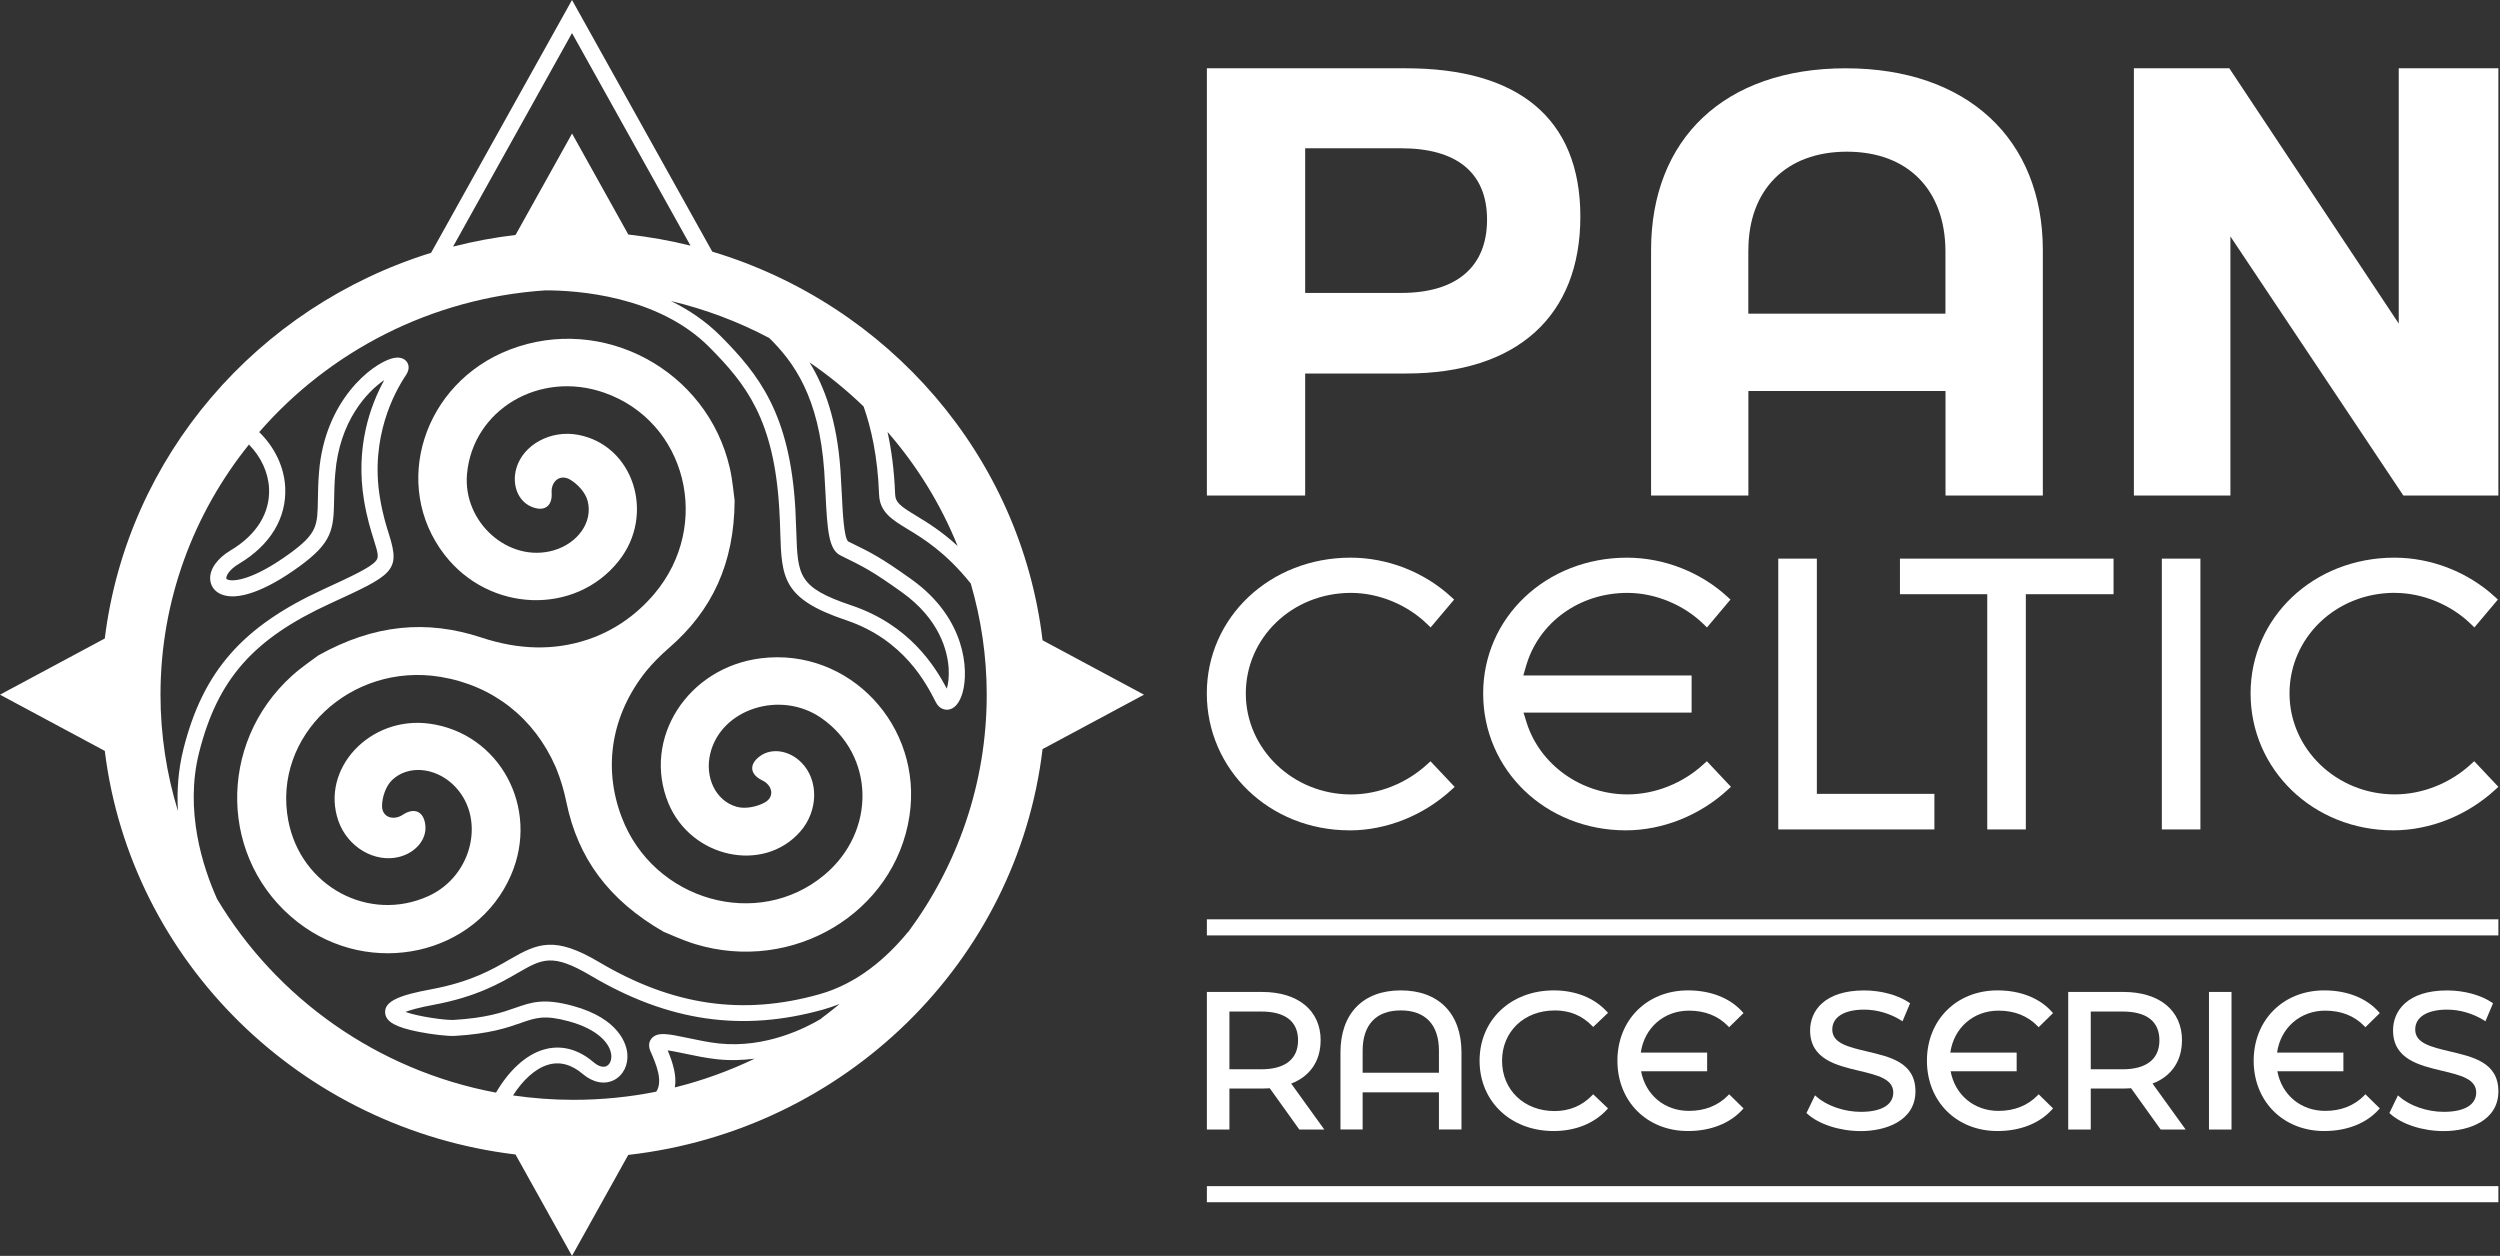
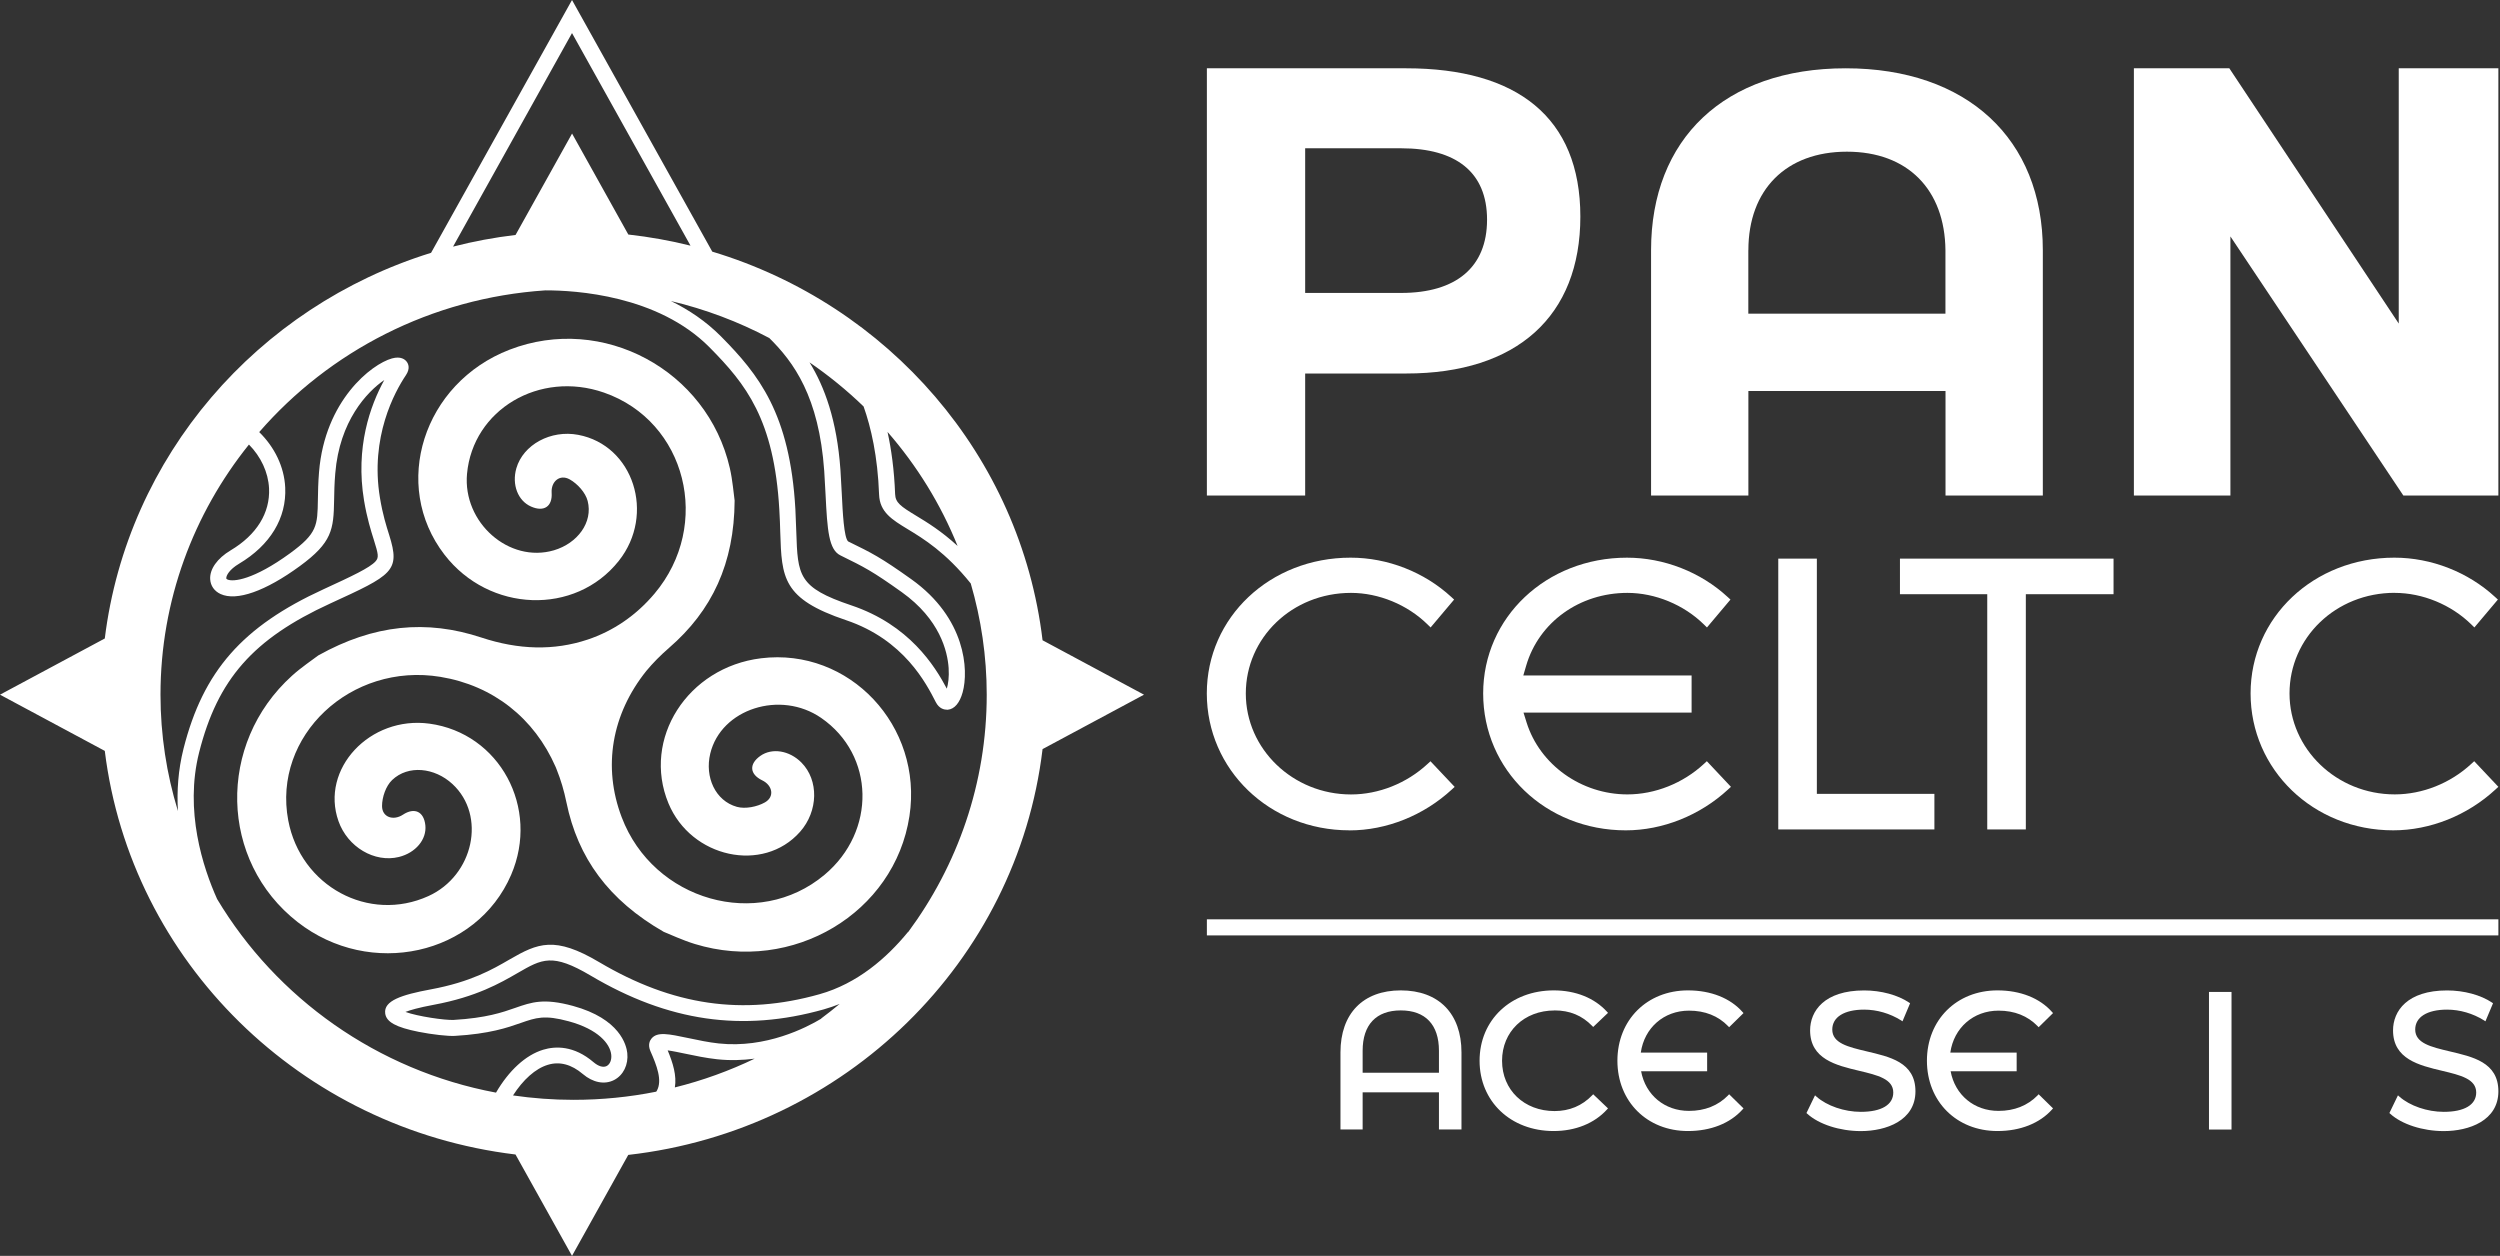
<svg xmlns="http://www.w3.org/2000/svg" width="213" height="107" viewBox="0 0 213 107" fill="none">
  <rect x="0" y="0" width="213" height="107" fill="#333333" stroke="none" />
  <path d="M60.685 21.439L48.735 0L36.727 21.54C21.935 26.125 10.843 38.876 8.928 54.399L0 59.187L8.928 63.976C11.143 81.926 25.63 96.159 43.921 98.363L48.735 107L53.527 98.398C72.005 96.306 86.662 81.941 88.826 63.823L97.469 59.187L88.826 54.551C86.952 38.845 75.69 25.958 60.685 21.439ZM81.59 46.518C80.213 45.254 78.997 44.507 78.045 43.933C76.74 43.141 76.29 42.831 76.264 42.095C76.187 40.039 75.943 38.287 75.617 36.799C78.122 39.673 80.151 42.953 81.59 46.523V46.518ZM65.53 28.786C67.631 30.853 69.779 33.803 70.224 40.125C70.271 40.805 70.307 41.486 70.338 42.136C70.488 45.208 70.612 46.833 71.606 47.32C73.671 48.336 74.292 48.641 76.828 50.448C80.079 52.769 80.726 55.49 80.824 56.912C80.876 57.689 80.783 58.288 80.669 58.674C79.644 56.735 77.47 53.236 72.527 51.575C67.999 50.052 67.968 49.047 67.843 45.299C67.823 44.715 67.802 44.081 67.766 43.375C67.305 35.23 64.629 31.899 61.441 28.674C60.152 27.375 58.682 26.39 57.161 25.648C60.111 26.349 62.916 27.41 65.525 28.791L65.53 28.786ZM48.735 2.818L58.832 20.931C57.109 20.499 55.339 20.184 53.532 19.981L48.74 11.379L43.926 20.017C42.11 20.235 40.329 20.565 38.6 21.012L48.735 2.818ZM15.155 69.084C14.197 65.946 13.674 62.625 13.674 59.187C13.674 51.149 16.495 43.745 21.21 37.876C22.219 38.901 22.856 40.227 22.923 41.613C23.022 43.7 21.862 45.574 19.652 46.889C18.514 47.569 17.856 48.488 17.908 49.351C17.939 49.905 18.26 50.367 18.793 50.611C20.154 51.24 22.618 50.372 25.542 48.234C28.296 46.224 28.425 45.122 28.466 42.613C28.477 41.963 28.487 41.227 28.565 40.323C28.927 35.88 31.256 33.392 32.742 32.376C31.546 34.55 30.262 38.109 31.018 42.654C31.267 44.136 31.603 45.213 31.851 45.995C32.239 47.229 32.291 47.498 31.996 47.828C31.494 48.382 29.983 49.092 27.561 50.205C20.656 53.373 17.313 57.176 15.636 63.788C15.175 65.616 15.061 67.408 15.16 69.089L15.155 69.084ZM57.497 92.655C57.668 91.64 57.331 90.558 56.886 89.492C57.306 89.547 57.896 89.674 58.367 89.771C59.205 89.949 60.163 90.147 61.094 90.248C62.217 90.37 63.294 90.329 64.298 90.198C62.145 91.233 59.867 92.061 57.492 92.65L57.497 92.655ZM69.971 86.79C68.713 87.547 65.261 89.334 61.244 88.903C60.38 88.811 59.464 88.618 58.656 88.446C56.943 88.085 56.006 87.887 55.51 88.481C55.37 88.649 55.178 89.004 55.416 89.558C55.96 90.781 56.446 92.056 55.965 92.929C55.95 92.955 55.929 92.98 55.908 93.011C53.631 93.468 51.271 93.706 48.859 93.706C47.109 93.706 45.391 93.574 43.709 93.331C44.568 91.99 45.619 91.04 46.68 90.721C47.684 90.416 48.688 90.685 49.656 91.507C50.515 92.239 51.509 92.432 52.316 92.02C53.108 91.614 53.553 90.71 53.444 89.715C53.372 89.05 52.828 86.8 48.817 85.704C46.328 85.028 45.308 85.379 43.9 85.871C42.798 86.257 41.426 86.734 38.657 86.897C37.933 86.938 35.578 86.597 34.543 86.216C34.931 86.064 35.65 85.851 36.96 85.607C40.588 84.932 42.617 83.759 44.102 82.901C46.193 81.692 47.058 81.189 50.329 83.124C56.943 87.039 63.252 87.953 70.188 85.998C70.654 85.866 71.104 85.709 71.539 85.536C71.021 85.963 70.498 86.379 69.96 86.78L69.971 86.79ZM77.356 79.412C75.555 81.611 73.055 83.799 69.82 84.708C63.278 86.552 57.316 85.683 51.053 81.977C47.26 79.727 45.826 80.352 43.414 81.748C41.944 82.601 40.107 83.662 36.717 84.292C34.206 84.759 32.679 85.262 32.819 86.343C32.912 87.075 33.735 87.526 35.671 87.912C36.794 88.136 38.176 88.293 38.751 88.258C41.711 88.085 43.248 87.552 44.371 87.156C45.67 86.704 46.39 86.45 48.455 87.014C50.976 87.699 51.98 88.933 52.078 89.862C52.125 90.304 51.969 90.68 51.685 90.827C51.395 90.974 50.986 90.853 50.567 90.497C48.885 89.06 47.306 89.126 46.281 89.436C44.77 89.893 43.347 91.228 42.26 93.092C32.141 91.198 23.549 85.038 18.498 76.599C17.292 73.913 15.708 69.079 16.966 64.103C18.545 57.867 21.572 54.429 28.135 51.418C33.446 48.981 34.129 48.671 33.161 45.589C32.912 44.802 32.602 43.817 32.374 42.425C31.51 37.236 33.632 33.382 34.584 31.965C34.967 31.396 34.791 31 34.651 30.817C34.507 30.624 34.149 30.33 33.394 30.538C31.655 31.02 27.68 34.123 27.183 40.201C27.105 41.146 27.095 41.907 27.084 42.578C27.048 44.776 27.038 45.441 24.714 47.138C21.593 49.412 19.859 49.595 19.373 49.372C19.285 49.331 19.279 49.301 19.279 49.265C19.269 49.037 19.544 48.519 20.366 48.031C23.027 46.447 24.424 44.136 24.3 41.532C24.217 39.77 23.389 38.089 22.085 36.814C28.058 29.939 36.722 25.389 46.468 24.739C49.014 24.734 56.048 25.145 60.458 29.599C63.558 32.732 65.959 35.738 66.399 43.436C66.441 44.126 66.461 44.756 66.477 45.33C66.601 49.235 66.658 51.017 72.087 52.84C77.015 54.5 78.919 58.233 79.732 59.827C80.022 60.391 80.462 60.467 80.679 60.467C80.71 60.467 80.741 60.467 80.762 60.467C81.326 60.411 81.771 59.883 82.02 58.979C82.537 57.1 82.294 52.667 77.646 49.351C75.017 47.478 74.313 47.132 72.258 46.127C71.901 45.792 71.797 43.639 71.72 42.07C71.689 41.41 71.653 40.724 71.606 40.034C71.306 35.804 70.255 32.955 68.972 30.873C70.612 32.001 72.155 33.255 73.578 34.631C74.209 36.413 74.779 38.866 74.898 42.141C74.955 43.634 76 44.274 77.33 45.081C78.671 45.893 80.565 47.046 82.708 49.712C83.588 52.728 84.069 55.902 84.069 59.192C84.069 66.743 81.58 73.73 77.372 79.417L77.356 79.412Z" fill="white" />
  <path d="M64.846 56.085C58.578 56.851 54.681 62.955 56.953 68.444C58.884 73.095 65.022 74.426 68.164 70.871C69.722 69.109 69.773 66.474 68.283 64.971C67.258 63.935 65.772 63.696 64.774 64.407C63.801 65.098 63.868 65.966 64.939 66.484C65.814 66.905 66.021 67.88 65.172 68.363C64.51 68.739 63.5 68.942 62.786 68.744C60.944 68.231 60.033 66.205 60.514 64.204C61.43 60.396 66.492 58.771 69.965 61.167C74.54 64.326 74.675 70.826 70.244 74.537C64.577 79.285 55.675 76.756 52.968 69.627C51.332 65.326 52.119 60.843 55.064 57.166C55.628 56.486 56.27 55.836 56.989 55.211C60.69 52.012 62.558 47.985 62.59 42.649C62.502 42.044 62.424 40.943 62.181 39.881C60.266 31.523 51.337 26.735 43.419 29.792C36.054 32.635 33.295 41.328 37.87 47.259C41.68 52.2 49.019 52.464 52.724 47.782C55.866 43.816 53.972 37.936 49.262 37.048C46.928 36.606 44.578 37.881 43.993 39.897C43.595 41.288 44.123 42.669 45.251 43.161C46.348 43.644 47.078 43.151 47 41.983C46.938 41.029 47.694 40.369 48.543 40.846C49.205 41.217 49.888 41.973 50.069 42.684C50.535 44.502 49.205 46.289 47.197 46.884C43.377 48.011 39.413 44.522 39.79 40.369C40.292 34.905 45.96 31.538 51.456 33.448C58.48 35.89 60.7 44.715 55.763 50.58C54.194 52.439 52.254 53.759 50.075 54.49C47.187 55.455 44.174 55.364 41.012 54.318C36.338 52.774 31.851 53.2 27.12 55.841C26.634 56.217 25.697 56.831 24.879 57.572C18.456 63.376 18.694 73.359 25.355 78.559C31.546 83.393 40.598 81.392 43.548 74.537C46.007 68.83 42.565 62.467 36.587 61.655C31.515 60.969 27.27 65.519 28.839 69.962C29.615 72.166 31.913 73.527 33.988 73.014C35.417 72.659 36.369 71.516 36.24 70.313C36.116 69.14 35.313 68.764 34.325 69.414C33.512 69.947 32.55 69.632 32.55 68.672C32.55 67.921 32.876 66.966 33.409 66.459C34.78 65.154 37.027 65.392 38.548 66.799C41.452 69.48 40.355 74.593 36.504 76.345C31.427 78.65 25.619 75.517 24.558 69.896C23.202 62.706 29.884 56.41 37.529 57.669C42.021 58.41 45.52 61.188 47.337 65.336C47.347 65.367 47.362 65.392 47.373 65.423C47.394 65.463 47.409 65.509 47.425 65.555C47.777 66.428 48.056 67.362 48.258 68.353C49.231 73.095 51.85 76.695 56.549 79.392C57.124 79.62 58.138 80.103 59.199 80.428C67.537 82.982 76.228 77.787 77.485 69.531C78.655 61.853 72.366 55.16 64.841 56.085H64.846Z" fill="white" />
-   <path d="M212.862 101.059H102.826V102.43H212.862V101.059Z" fill="white" />
  <path d="M212.862 78.326H102.826V79.697H212.862V78.326Z" fill="white" />
  <path d="M172.601 70.668V50.626H180.074V47.595H161.876V50.626H169.314V70.668H172.601Z" fill="white" />
  <path d="M204.037 50.514C206.402 50.514 208.84 51.519 210.553 53.2L210.817 53.459L212.82 51.083L212.587 50.869C210.279 48.737 207.148 47.513 204.001 47.513C197.132 47.513 191.75 52.596 191.75 59.08C191.75 65.565 197.086 70.744 203.902 70.744C207.049 70.744 210.222 69.475 212.618 67.261L212.861 67.037L210.802 64.854L210.553 65.082C208.773 66.733 206.392 67.682 204.032 67.682C199.089 67.682 195.067 63.823 195.067 59.08C195.067 54.337 199.006 50.509 204.032 50.509L204.037 50.514Z" fill="white" />
  <path d="M114.978 70.749C118.125 70.749 121.298 69.48 123.694 67.266L123.937 67.042L121.877 64.859L121.629 65.087C119.848 66.738 117.468 67.687 115.107 67.687C110.165 67.687 106.143 63.828 106.143 59.085C106.143 54.343 110.082 50.514 115.107 50.514C117.473 50.514 119.911 51.519 121.624 53.2L121.888 53.459L123.891 51.083L123.658 50.869C121.349 48.737 118.218 47.513 115.071 47.513C108.203 47.513 102.82 52.596 102.82 59.08C102.82 65.565 108.156 70.744 114.973 70.744L114.978 70.749Z" fill="white" />
  <path d="M151.509 47.595V70.668H164.811V67.637H154.796V47.595H151.509Z" fill="white" />
  <path d="M126.366 59.081C126.366 65.621 131.702 70.745 138.518 70.745C141.66 70.745 144.838 69.475 147.234 67.261L147.477 67.038L145.423 64.854L145.174 65.083C143.394 66.733 141.013 67.683 138.653 67.683C134.73 67.683 131.2 65.164 130.066 61.559L129.802 60.711H144.124V57.547H129.787L130.03 56.715C131.112 53.008 134.58 50.514 138.653 50.514C141.018 50.514 143.456 51.52 145.169 53.201L145.433 53.46L147.436 51.083L147.203 50.87C144.895 48.737 141.763 47.514 138.617 47.514C131.748 47.514 126.366 52.596 126.366 59.081Z" fill="white" />
-   <path d="M187.475 47.595H184.189V70.668H187.475V47.595Z" fill="white" />
  <path d="M111.2 31.823H119.808C129.243 31.823 134.646 26.933 134.646 18.458C134.646 9.983 129.238 5.819 119.808 5.819H102.826V42.222H111.2V31.823ZM111.2 12.634H119.383C124.047 12.634 126.697 14.66 126.697 18.717C126.697 22.774 124.047 24.958 119.383 24.958H111.2V12.634Z" fill="white" />
  <path d="M190.031 20.143L204.767 42.222H212.861V5.819H204.373V27.567L189.938 5.819H181.807V42.222H190.031V20.143Z" fill="white" />
  <path d="M148.962 33.316H165.758V42.222H174.049V21.317C174.049 11.842 167.595 5.819 157.254 5.819C146.913 5.819 140.671 11.842 140.671 21.317V42.222H148.962V33.316ZM148.962 21.317C148.962 16.168 152.166 12.923 157.357 12.923C162.549 12.923 165.701 16.168 165.752 21.317V26.725H148.957V21.317H148.962Z" fill="white" />
-   <path d="M112.52 88.636C112.52 86.092 110.6 84.513 107.515 84.513H102.826V96.237H104.746V92.744H107.51C107.738 92.744 107.96 92.728 108.183 92.718L110.703 96.237H112.831L110.01 92.322C111.625 91.698 112.515 90.393 112.515 88.641L112.52 88.636ZM104.746 86.183H107.463C109.513 86.183 110.595 87.031 110.595 88.636C110.595 90.24 109.482 91.103 107.463 91.103H104.746V86.183Z" fill="white" />
  <path d="M119.347 84.381C116.128 84.381 114.208 86.356 114.208 89.667V96.232H116.097V93.069H122.598V96.232H124.518V89.667C124.518 86.356 122.582 84.381 119.342 84.381H119.347ZM116.097 89.519C116.097 87.305 117.251 86.087 119.347 86.087C121.443 86.087 122.598 87.305 122.598 89.519V91.398H116.097V89.519Z" fill="white" />
  <path d="M132.447 86.087C133.741 86.087 134.787 86.518 135.651 87.407L135.739 87.498L137.002 86.295L136.924 86.209C135.858 85.031 134.243 84.381 132.385 84.381C128.721 84.381 126.06 86.899 126.06 90.373C126.06 93.846 128.715 96.364 132.37 96.364C134.228 96.364 135.848 95.709 136.924 94.521L137.002 94.435L135.739 93.231L135.651 93.323C134.792 94.211 133.715 94.663 132.447 94.663C129.854 94.663 127.975 92.861 127.975 90.377C127.975 87.894 129.854 86.092 132.447 86.092V86.087Z" fill="white" />
  <path d="M147.238 93.323C146.374 94.201 145.251 94.648 143.9 94.648C141.825 94.648 140.199 93.297 139.822 91.271H145.448V89.682H139.796C140.096 87.57 141.762 86.107 143.9 86.107C145.266 86.107 146.389 86.554 147.233 87.427L147.321 87.519L148.548 86.315L148.47 86.229C147.425 85.041 145.768 84.381 143.812 84.381C140.329 84.381 137.803 86.899 137.803 90.373C137.803 93.846 140.329 96.364 143.812 96.364C145.753 96.364 147.409 95.709 148.47 94.521L148.548 94.435L147.321 93.231L147.233 93.323H147.238Z" fill="white" />
  <path d="M159.019 89.57C157.456 89.199 156.11 88.879 156.11 87.716C156.11 86.655 157.125 86.02 158.828 86.02C159.914 86.02 161.027 86.345 161.969 86.934L162.093 87.016L162.74 85.477L162.658 85.421C161.695 84.771 160.266 84.385 158.828 84.385C155.432 84.385 154.221 86.142 154.221 87.787C154.221 90.24 156.447 90.768 158.414 91.235C159.966 91.606 161.307 91.926 161.307 93.084C161.307 94.13 160.297 94.729 158.543 94.729C157.135 94.729 155.655 94.221 154.765 93.434L154.64 93.322L153.911 94.83L153.978 94.891C154.961 95.79 156.752 96.369 158.543 96.369C160.691 96.369 163.196 95.48 163.196 92.982C163.196 90.484 160.975 90.037 159.019 89.57Z" fill="white" />
  <path d="M173.609 93.323C172.745 94.201 171.622 94.648 170.271 94.648C168.196 94.648 166.57 93.297 166.193 91.271H171.819V89.682H166.167C166.467 87.57 168.133 86.107 170.271 86.107C171.637 86.107 172.755 86.554 173.604 87.427L173.692 87.519L174.919 86.315L174.841 86.229C173.796 85.041 172.139 84.381 170.183 84.381C166.7 84.381 164.174 86.899 164.174 90.373C164.174 93.846 166.7 96.364 170.183 96.364C172.124 96.364 173.78 95.709 174.841 94.521L174.919 94.435L173.692 93.231L173.604 93.323H173.609Z" fill="white" />
-   <path d="M185.907 88.636C185.907 86.092 183.987 84.513 180.902 84.513H176.213V96.237H178.133V92.744H180.897C181.125 92.744 181.347 92.728 181.57 92.718L184.09 96.237H186.218L183.397 92.322C185.012 91.698 185.902 90.393 185.902 88.641L185.907 88.636ZM178.133 86.183H180.85C182.9 86.183 183.982 87.031 183.982 88.636C183.982 90.24 182.869 91.103 180.85 91.103H178.133V86.183Z" fill="white" />
  <path d="M190.125 84.513H188.205V96.237H190.125V84.513Z" fill="white" />
-   <path d="M201.448 93.323C200.584 94.201 199.461 94.648 198.11 94.648C196.034 94.648 194.409 93.297 194.031 91.271H199.657V89.682H194.006C194.306 87.57 195.972 86.107 198.11 86.107C199.476 86.107 200.599 86.554 201.443 87.427L201.531 87.519L202.758 86.315L202.68 86.229C201.635 85.041 199.978 84.381 198.022 84.381C194.539 84.381 192.013 86.899 192.013 90.373C192.013 93.846 194.539 96.364 198.022 96.364C199.963 96.364 201.619 95.709 202.68 94.521L202.758 94.435L201.531 93.231L201.443 93.323H201.448Z" fill="white" />
  <path d="M208.685 89.57C207.122 89.199 205.776 88.879 205.776 87.716C205.776 86.655 206.791 86.02 208.494 86.02C209.58 86.02 210.693 86.345 211.635 86.934L211.759 87.016L212.406 85.477L212.324 85.421C211.361 84.771 209.932 84.385 208.494 84.385C205.098 84.385 203.887 86.142 203.887 87.787C203.887 90.24 206.113 90.768 208.08 91.235C209.632 91.606 210.973 91.926 210.973 93.084C210.973 94.13 209.964 94.729 208.209 94.729C206.801 94.729 205.321 94.221 204.431 93.434L204.306 93.322L203.577 94.83L203.644 94.891C204.627 95.79 206.418 96.369 208.209 96.369C210.357 96.369 212.862 95.48 212.862 92.982C212.862 90.484 210.642 90.037 208.685 89.57Z" fill="white" />
</svg>